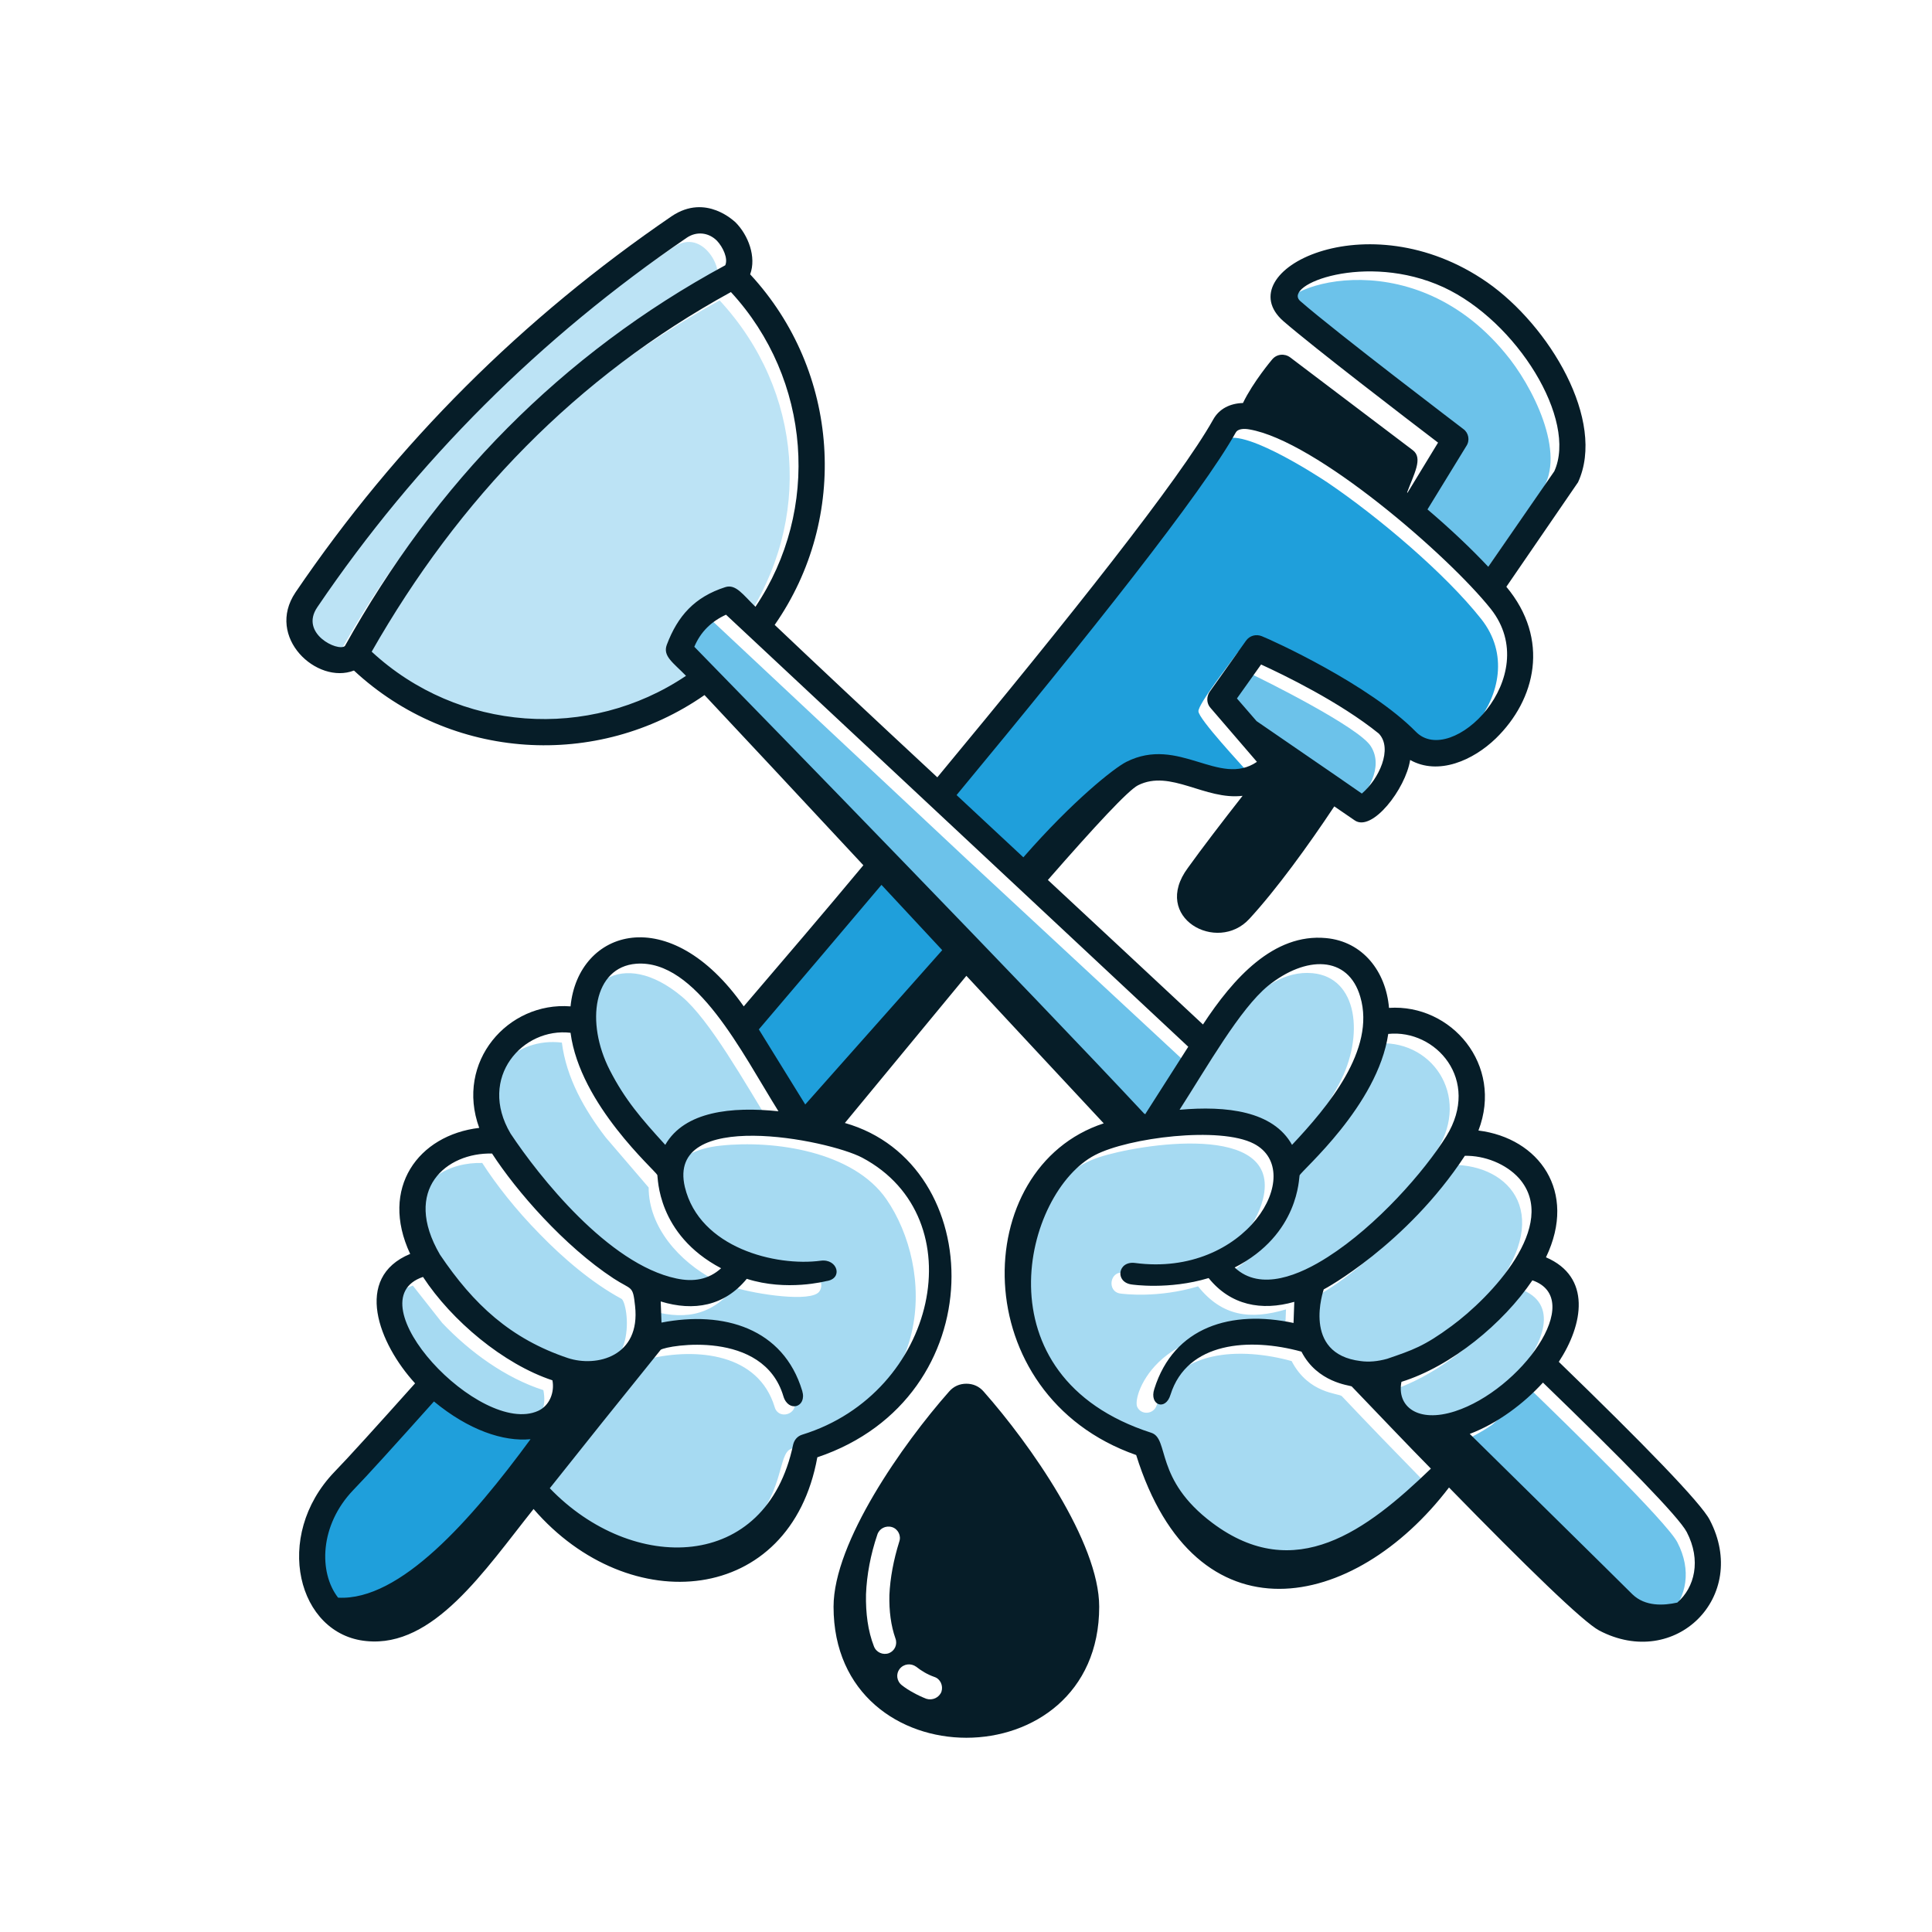
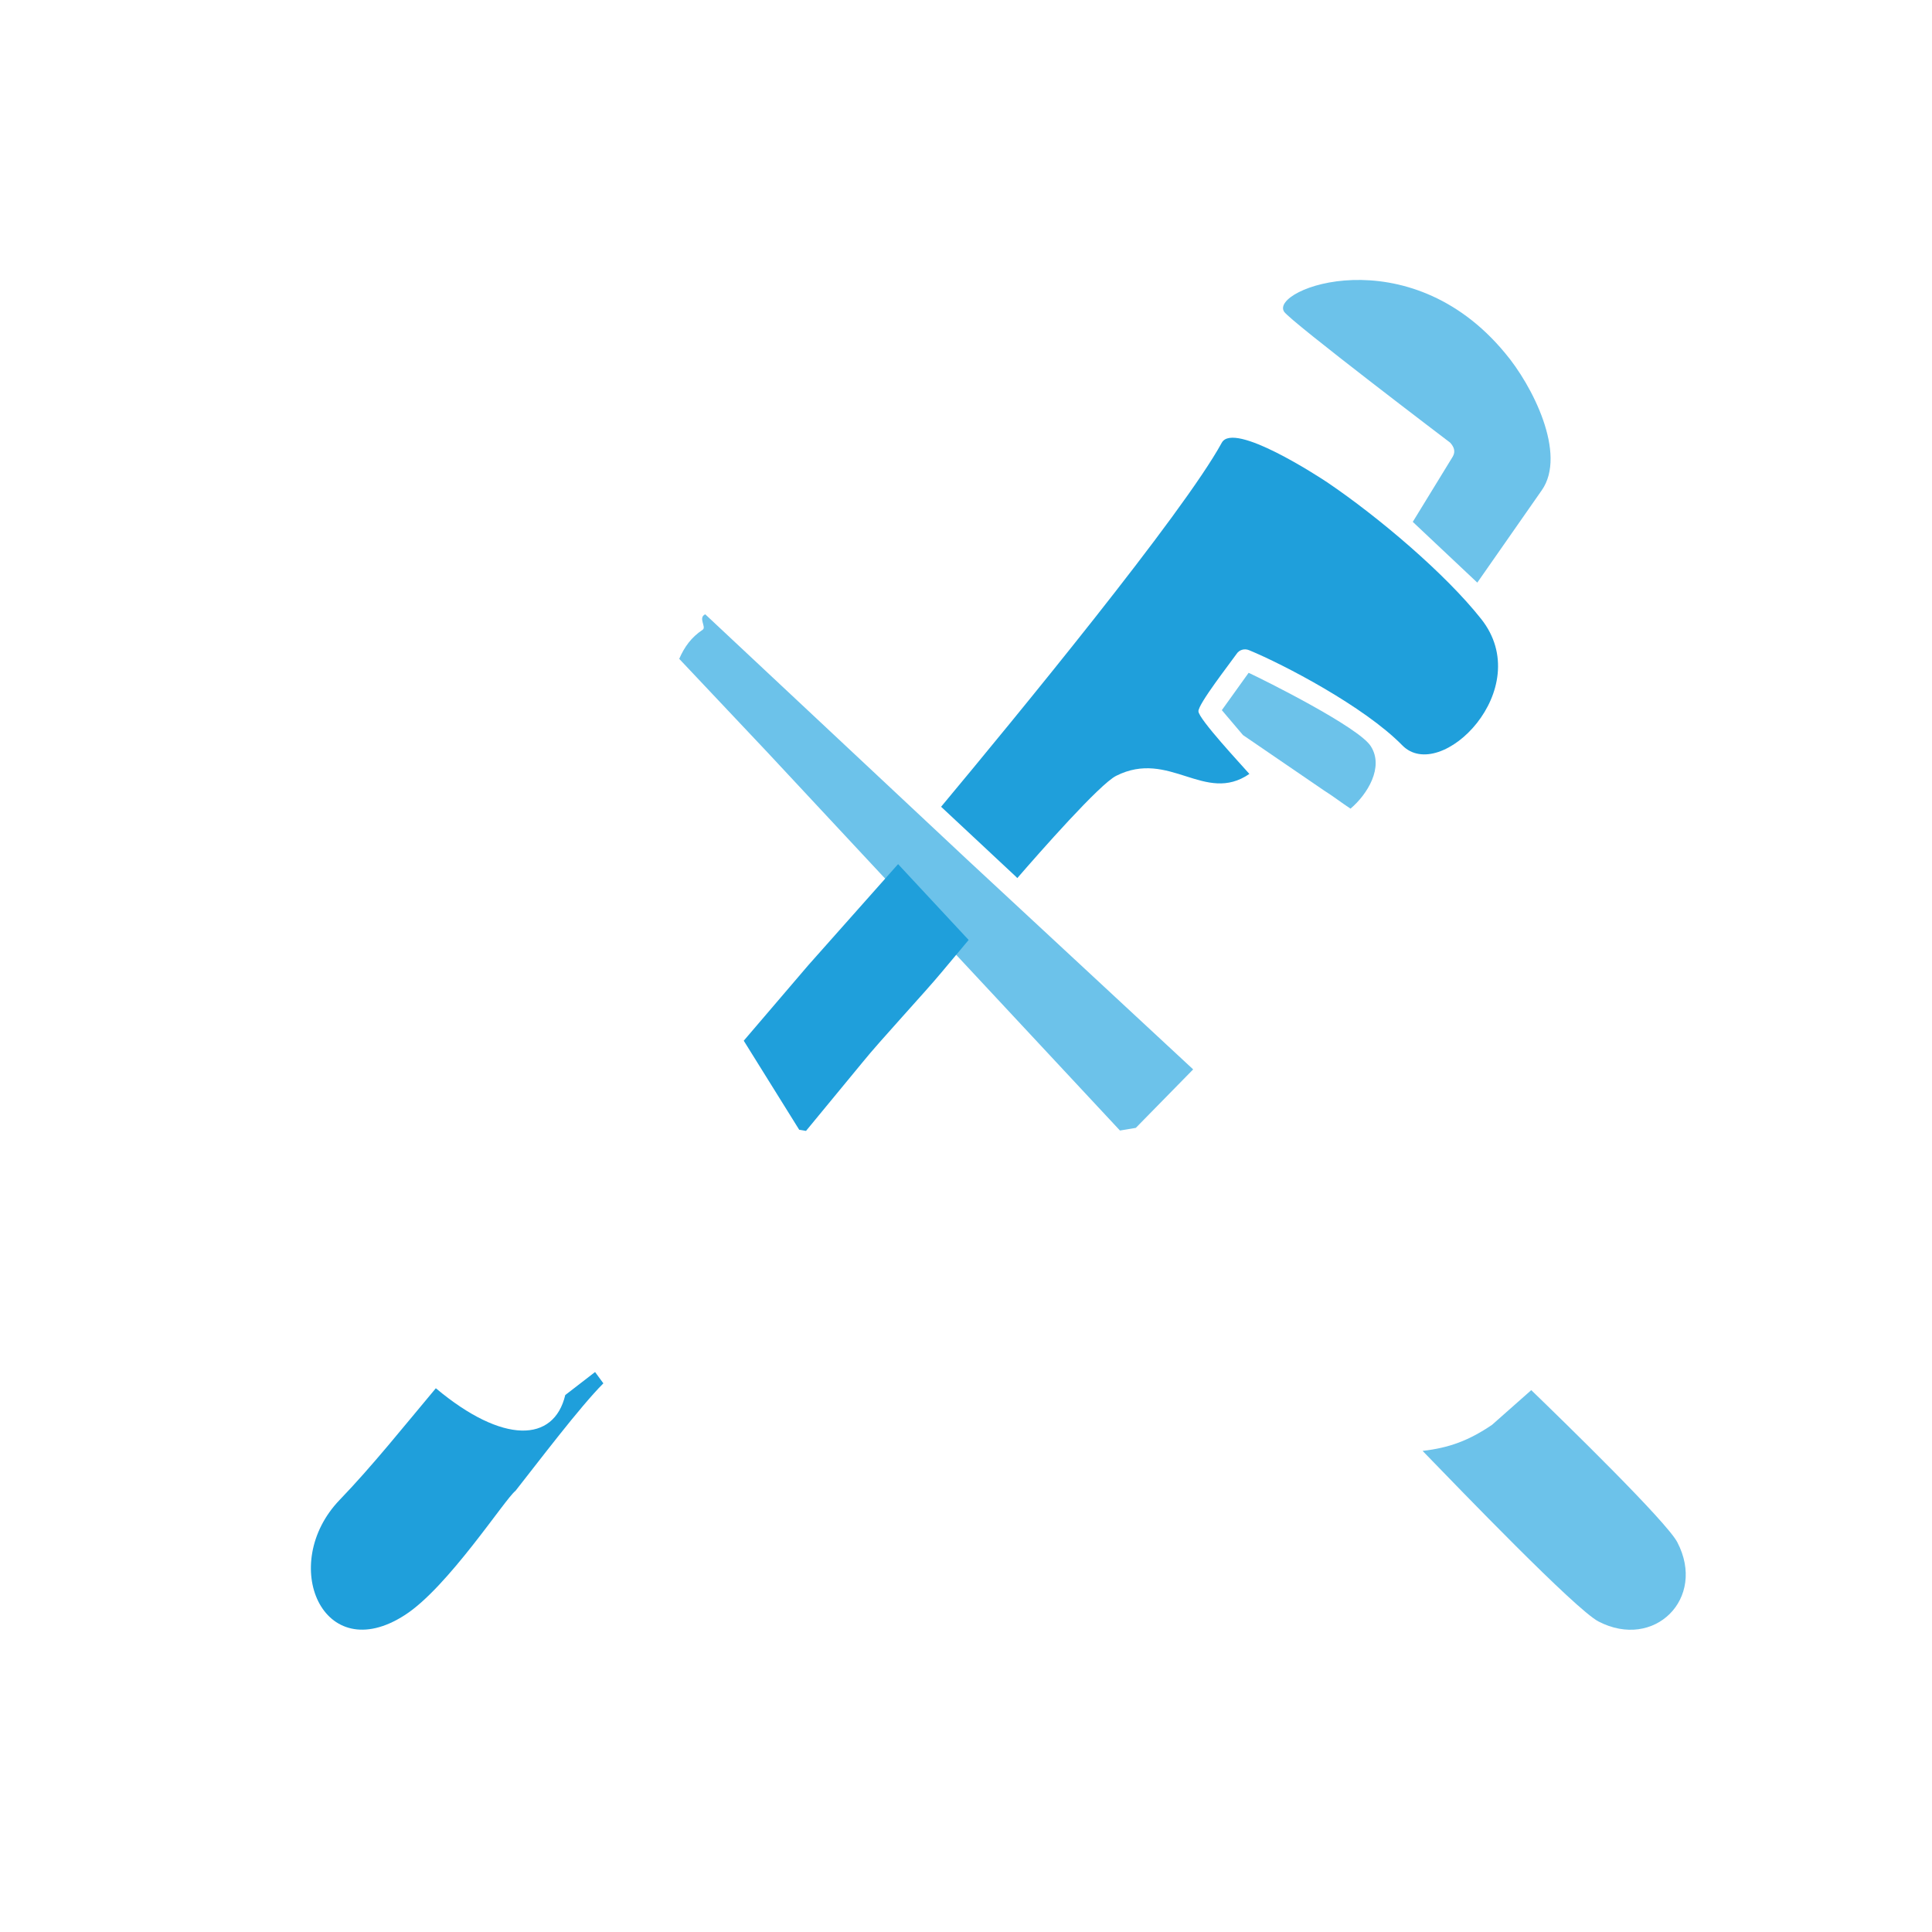
<svg xmlns="http://www.w3.org/2000/svg" version="1.2" viewBox="0 0 512 512" width="512" height="512">
  <title>Print-svg</title>
  <style>
		.s0 { fill: #bce3f5 } 
		.s1 { fill: #6cc2ea } 
		.s2 { fill: #1f9fdb } 
		.s3 { fill: #a6daf2 } 
		.s4 { fill: #061d28 } 
	</style>
  <g id="background-logo">
	</g>
  <g id="logo-logo">
    <g id="Layer">
      <g id="Layer">
-         <path id="Layer" fill-rule="evenodd" class="s0" d="m189.5 74c2.7-1.4-2.9-14-11-8.5-38.9 26.5-71.7 59.2-98.1 98.1-5.3 7.7 6 13.5 8.4 11.3 1.6-1.6 22.2-45.5 70-81.3q14.3-10.7 30.7-19.6zm-0.2 85.4c2.4-0.8 4.9 2.7 7.9 5.6 18.2-27 15.7-61.4-6.5-85.4-41.7 23-72.7 55.1-96.2 96.3 13 12 29.2 18.5 46.7 18.5 17.5 0 29.5-6.1 44.2-16l-4.9-5.1c-3-2.9 3.6-12.2 9.2-15.5 1.6-1-2.2 2.2-0.4 1.6z" />
-       </g>
+         </g>
      <g id="Layer">
        <path id="Layer" fill-rule="evenodd" class="s1" d="m377 384.5c9.9 10.2 40.5 42 46.6 45.2 14.8 7.7 28.7-6.1 20.9-21-2.9-5.5-29.6-31.5-38.7-40.3l-10.4 9.2c-6.2 4.2-11.4 6.1-18.4 6.9zm8-263.5l-10.6 17.3 17.1 16.1 17.1-24.5c6.7-9.6-2.5-27.8-9.8-36.4-25.6-30.9-62.4-16.9-58.5-10.9 1.7 2.6 44 34.7 44 34.7 1 1.1 1.5 2.3 0.7 3.7zm-27.1 93.3c4.5-3.8 8.9-11 5.4-16.5-3-5-28.5-17.7-32.4-19.5l-7.1 9.9q2.8 3.3 5.6 6.6l21.5 14.7c2.4 1.5 4.7 3.3 7 4.8zm-171-51.5c-2 0.9 0.4 3.4-0.7 4.1-3 2-4.8 4.5-6.2 7.7l23.4 24.8 93.4 100.2 4.2-0.7 15.2-15.5-60-55.7z" />
      </g>
      <g id="Layer">
        <path id="Layer" fill-rule="evenodd" class="s2" d="m136.6 395.1c-2.6 1.9-17.9 25.6-29.3 32.9-21.8 14.1-33.6-13.5-17.3-30.5 8.5-8.8 17.2-19.7 25.5-29.6 17.8 14.9 31.3 14.4 34.3 1.8l7.9-6.1 2.2 3c-6.2 6.2-17.3 20.9-23.3 28.5zm132.5-162.9l-19.7-18.4c19.5-23.4 64-77.5 74.4-96.5 3.2-5.7 25.8 9.1 27.9 10.5 13.6 9.2 31.3 24.2 40.8 36.2 14.8 18.6-10.8 43.9-20.9 33.5-10.1-10.3-31.6-21.5-40.6-25.2-1.2-0.5-2.6-0.1-3.3 1-1.6 2.3-10.2 13.3-10.1 15.2 0 2 11.5 14.3 13.5 16.6-11.8 8.1-21.2-6.6-35.3 0.5-4.4 2.2-20.3 20.3-26.2 27.1zm-40.5 49.3l-15 18.2-1.8-0.3-14.7-23.6 17.1-20 23.8-26.8q9.4 10.1 18.7 20.1l-7.2 8.6c-4.3 5.2-16.3 18.1-20.9 23.8z" />
      </g>
      <g id="Layer">
-         <path id="Layer" fill-rule="evenodd" class="s3" d="m180.4 324c-6.4-10.3-3-19 10.6-20.4 14.2-1.5 35.1 1.5 43.9 14.2 12.5 18.1 13.7 54.3-25.1 66.1-4 1.2-1.5 12.6-13.1 22.7-16.3 14.1-40.5 6-55-9.1l30.2-37.4c12.9-3 29.1-1.4 33.4 12.8 1 3.5 6.3 1.9 5.2-1.6-5.1-17.2-23.1-19.9-39.1-16.8l-0.1-7.5c9.4 2.9 16.9 2.1 23.3-5.8 5.9 1.8 20.3 4 22.5 1.1 1.4-1.9 0-4.8-2.6-4.4-11.2 1.4-26.8-2.2-34.1-13.9zm186 57.3l10.7 11c-8.4 8.2-22.9 20.8-34.7 22.1-17.7 1.9-35.4-11.5-38.7-28.8-0.7-3.8-7.5-2-18.9-10.8-25.3-19.6-16.6-60.5 6.4-68.1 10.2-3.4 48.7-9.8 43.5 11.1-4.1 15.9-23.6 21.3-37.1 19.5-3.5-0.5-4.3 5-0.7 5.5 0.8 0.1 9.9 1.3 20.6-1.9 6.4 8 13.9 8.9 23.3 6.1l-0.3 7.5c-32.5-6.8-40.7 15.3-39.1 18.4 1.1 2.2 4.3 1.9 5.1-0.4 4.7-15.1 22.4-15.5 35.8-11.8 4.5 8.7 12.5 8.5 13.3 9.3q5.4 5.7 10.8 11.3zm-52.1-93c8.2-13.2 19.2-31.7 33.5-30.4 12.1 1.1 13.8 16.7 7.1 29.3-4.4 8.4-9.1 13.5-15.7 20.5-6.1-10.8-19.2-10.7-31.1-9.7zm28.1 24.1c10.1-10.8 19.7-21.4 21.8-35.8 15-1.7 25.7 13.6 16.7 28.1-7.4 11.7-32.8 40.5-50.4 38.2-3.4-0.5-5.3-1.8-7.6-4 18.4-9.4 17.4-23.7 17.7-24.6 0.6-0.6 1.2-1.2 1.8-1.9zm27 14.9c6.5-6.5 11.7-13 15.4-18.6 15.5-0.1 27.6 13.5 9.6 35-7.8 9.3-27.4 25.4-41.3 19.9-10.4-4.2-6.8-18.8-5.6-19.3 7.8-4.1 15.5-10.6 21.9-17zm25.5 24l7.9-9.7c20.9 7.3-15.2 43.9-31 36.5-3.5-1.6-4.8-5.5-4-9.3 10-3.1 19.6-9.9 27.1-17.5zm-277.7-0.7c7.3 7.7 16.8 14.6 26.8 17.8 3.1 16-23.8 12.5-37.3-9.1-4.2-6.9-6.8-15.4 2.7-18.6zm43.3-49.2l11.4 13.3c0 10.5 8.1 19.6 17.4 24.5-8.1 7.5-18.1 3.1-26.3-2.4-11.1-7.2-31.9-27.9-34.1-40.1-2.2-11.7 7.6-21.9 20-20.4 1.2 9.4 6 17.8 11.6 25.1zm-17.5 25.6c6.2 6.4 13.9 13 21.7 17.2 1.8 1 5.1 22-13.7 20.3-20.3-1.9-57.3-38.4-35.3-52.9 3.6-2.5 7.8-3.5 12.1-3.4 3.6 5.6 8.8 12.3 15.2 18.8zm11.4-50.4c-2.4-16.1 10.5-25.7 26.3-12.5 7.4 6.2 16.8 23 23.9 34.5-11.8-1.2-25-1.5-31.2 9.3-7.9-8.7-17.2-19.3-19-31.3z" />
-       </g>
+         </g>
      <g id="Layer">
-         <path id="Layer" fill-rule="evenodd" class="s4" d="m93.8 177.7c-9.8 3.8-23.5-8.8-15.5-20.7 26.9-39.6 60.2-72.7 99.7-99.7 9.2-6.2 16.8 1.6 16.9 1.6 3.4 3.4 5.6 9.2 3.9 13.8 23.8 25.7 26.3 64.5 6.5 92.9 9.8 9.3 24.9 23.5 43.1 40.4 35-42.2 64.3-79.1 73.1-94.8 1.6-2.9 4.5-4.3 7.9-4.4 2.7-5.6 7.7-11.5 7.7-11.5 1.2-1.5 3.3-1.7 4.8-0.6l32.5 24.6c2.8 2.1 0.3 6.3-1.5 11.2l0.1 0.1 8.1-13.3c-8-6.1-32.8-25.1-41-32.2-14.9-13.1 22.2-32.4 54-10.3 16.5 11.5 31.6 36.7 24.1 53l-19 27.7c11.6 13.9 7.8 29.9-2.8 40.2-6 5.8-15.2 9.9-22.7 5.7-1.2 7.7-10.1 19.2-14.7 16l-5.4-3.7c-6.9 10.4-15.4 22.1-22.5 29.8-8.5 9.3-26.1-0.3-16.3-13.5 3.5-4.9 9.4-12.6 14.5-19.1-10 1.2-19.1-7.1-27.7-2.8-2.6 1.3-11.4 10.8-23.9 25.1 13.2 12.3 27.1 25.2 41.1 38.3 8-12.2 18.7-24.2 32.6-22.9 9.8 0.9 15.9 8.9 16.7 18.5 16.5-1.1 30.4 15.1 23.7 32.5 16 2 26.3 16.1 17.9 33.6 12.1 5.2 9.9 17.8 3.4 27.7 22.3 21.6 37.7 37.4 40 41.9 10.6 20.3-9.1 39.9-29.3 29.3-4.3-2.3-19.2-16.8-39.8-37.9-25.1 32.9-67.2 41.6-82.9-8.6-45.4-15.9-44.5-76.2-8.6-87.9-12.4-13.3-24.7-26.5-36.4-39.1l-32.2 39c38 10.8 39.7 72.8-7.3 88.6-7.1 39.2-49.8 43.1-75.2 13.7-13 16.3-26.5 36.8-44.3 35-18.2-1.7-24.9-27.7-8.5-44.8 3.7-3.8 11.2-12.1 21.4-23.5-9.6-10.5-16.5-28-1.3-34.3-8.2-17.5 2.2-31.5 18.3-33.4-6.4-17.5 7.6-33.5 24.2-32.2 2-20.4 26.2-28.1 45.9 0 10.6-12.4 21.3-24.9 31.7-37.4-17.7-19-32.5-34.9-42.1-45.1-28.4 19.8-67.2 17.4-92.9-6.5zm127.1 248.1c0-17.1 18.4-43.2 30.6-57 1.2-1.4 2.8-2.1 4.6-2.1 1.8 0 3.4 0.7 4.6 2.1 12.2 13.8 30.6 39.9 30.6 57 0 46.3-70.4 46.3-70.4 0zm8.6-3.3c-0.1 5 0.5 9.7 2.1 13.8 0.6 1.6 2.4 2.4 4 1.8 1.5-0.6 2.3-2.3 1.7-3.9-1.2-3.4-1.7-7.3-1.6-11.5 0.2-4.5 1.1-9.3 2.6-14.1 0.6-1.6-0.3-3.4-1.9-3.9-1.7-0.5-3.4 0.4-3.9 2-1.8 5.3-2.8 10.7-3 15.8zm12.6 26.1q1.6 0.9 3.4 1.6c1.6 0.5 3.4-0.3 4-1.9 0.5-1.6-0.3-3.4-1.9-3.9q-1.4-0.5-2.6-1.2-1.2-0.7-2.2-1.5c-1.4-1-3.3-0.8-4.4 0.6-1 1.3-0.8 3.2 0.6 4.3q1.4 1.1 3.1 2zm147.4-68.6c7.6 7.5 38.1 37.5 43.1 42.5 3.4 3.3 8.3 3 11.9 2.2 4.6-4 6.4-11.2 2.5-18.7-2.1-4-16.7-18.9-38.1-39.6-5 5.5-12 10.8-19.4 13.6zm-274.5-8.6c-10.2 11.4-17.7 19.7-21.4 23.5-8.9 9.3-9.2 21.8-4 28.5 16.4 0.9 35.3-20.6 51-42-7.2 0.7-16.4-2.4-25.6-10zm212.5-256.8c-9 16.1-38.7 53.5-74 96.1l17.7 16.5c13.1-15 24.1-23.7 27.3-25.3 13.9-7 24.6 6.8 34.6 0l-12.3-14.3c-1.1-1.2-1.1-3-0.2-4.3l9.6-13.5c1-1.4 2.7-1.8 4.2-1.2 2.8 1.1 28.5 12.8 40.8 25.3 9.4 9.7 34.1-14.5 19.9-32.5-11.3-14.2-46.4-44.6-64-47.6-1.6-0.3-3.1-0.1-3.6 0.8zm-135.3-44.3c0.8-1.8-0.6-4.8-2.2-6.5-2.3-2.3-5.5-2.5-8-0.8-38.8 26.5-71.6 59.1-97.9 97.9-4.8 7 5.5 11.9 7.3 10.3 12-21.5 26.3-40.9 43.1-57.8 16.7-16.8 35.9-31.3 57.7-43.1zm8 90.5c17.3-25.7 14.8-60.3-6.5-83.4-41 22.5-72.1 54.8-95.2 95.3 23 21.3 57.6 23.7 83.3 6.4-3.4-3.5-6.2-5.2-5.1-8.2 2.9-7.7 7.4-12.7 15.5-15.3 2.8-0.9 4.7 2 8 5.2zm179 228.4c-6.6-6.7-13.6-14.1-21-21.8-0.6-0.3-9.1-1-13.3-9.2-13.8-3.8-30.3-2.6-34.7 11.4-1.3 4.4-5.7 2.8-4.3-1.5 5.2-16.6 20.5-21 36.9-17.5l0.2-5.6c-8.7 2.5-16.9 0.9-22.7-6.3-10.6 3.2-20.4 1.7-20.4 1.7-4.5-0.6-3.7-6.3 0.9-5.7 29.4 3.9 45.7-24.2 31.5-31.6-9-4.7-33.3-1.6-42.1 3-18.8 9.7-31.4 58.7 14.9 73.6 4.9 1.6 0.7 12.3 16.2 23.9 21.9 16.4 40.9 2 57.9-14.4zm-64.3-111.8l-122.5-114.5c-3.9 1.8-6.7 4.5-8.4 8.5 21.1 21.6 88.3 90.6 119.3 123.8q0 0 0 0c-0.1 0-0.1 0 0 0q0 0 0 0 0.1 0 0.1 0 0.1 0 0.2 0 0.1-0.1 0-0.1zm-11.2 17.8q-0.1 0-0.3 0 0 0 0 0 0 0-0.1 0c0.1 0 0.3 0 0.4 0zm-54-43.4l-16.1-17.3c-10.7 12.7-21.7 25.6-32.5 38.3l12.3 19.9zm117.9 108.3c6.7-2.3 9.8-3.3 17.1-8.7 10.2-7.5 28.7-26.7 17.9-39.1-3.5-3.9-9.2-6.1-14.4-6-15.5 23.6-37.3 35.4-37.4 35.4 0 0.1-6 17.1 9.8 19 2.1 0.3 4.5 0.1 7-0.6zm3.8 6.1c-1.3 6.5 4.3 11 14.2 7.8 17.3-5.6 34.9-29.7 20.5-34.7-7.7 11.4-21.5 22.8-34.7 26.9zm11.9-65.1c9.2-14.9-2.8-28.4-15.4-27.1-2.8 19-23 36.2-23.5 37.5-0.2 0.4 0 15.6-17.2 24.4 6.9 6.5 17.4 1.9 24.7-2.8 13-8.3 25.6-22.7 31.4-32zm-40.9 2.3c9.5-10.1 22.2-25.2 18.1-39.2-3.2-11.1-14.5-11-24.5-2.9-7.4 6.1-15.9 21.1-23.4 32.8 12.4-1.1 24.8 0.3 29.8 9.3zm12-97.6l6.5 4.5c4.5-3.8 8.3-11.9 4.5-15.9-10.4-8.4-25.3-15.6-31.2-18.3l-6.4 9 5.2 6zm23.9-70.8c6 5.1 11.6 10.4 16.1 15.2l17.5-25.3c6.2-13.6-9.9-39.8-29.4-48.8-20.5-9.4-42.8-0.6-37.9 3.7 9.5 8.3 43.1 33.8 43.2 33.9 1.4 1 1.8 3 0.8 4.5zm-160.8 199.1c4.5-0.6 6 4.8 1.5 5.4-0.1 0-10.5 2.8-21.1-0.6-5.9 7.2-14 8.7-22.8 6l0.2 5.6c16.5-3.2 32.3 1.5 37.3 18.1 1.3 4.4-3.7 5.8-5 1.4-5.3-17.8-30.7-13.5-32.5-12.3-10.9 13.5-21 26.1-29.4 36.7 21.8 22.7 57.4 22.4 64.5-11.6 0.3-1.2 1.1-2.2 2.4-2.6 35.7-11 46-57.4 15.9-73.4-9.1-4.8-52-13.3-47 7.8 3.9 16.1 24.1 21.1 36 19.5zm-71.1 31.7c-13-4.3-26.7-15.8-34.3-27.4-18.7 6.3 15.2 42.4 30.5 35.5 3.1-1.4 4.4-5 3.8-8.1zm-29.8-33.3c8.9 13.2 18.7 22.3 33.9 27.4 7.6 2.5 19.3-0.4 17.8-13.8-0.6-5.6-0.8-4.1-5.7-7.3-13.1-8.6-25.8-23.2-32.2-33.1-12.1-0.3-23.9 9.5-13.8 26.8zm18.7-32.1c7.5 11.3 25.9 34.6 43.9 38.4 4.6 1 8.6 0.3 11.9-2.7-17.1-9-16.7-24.2-16.9-24.7-0.5-1.2-20.5-18.6-23-37.7-12.6-1.5-24.7 11.8-15.9 26.7zm41 3c5.1-8.9 17.6-10.2 30-8.9-9.7-15.5-21.8-40.3-37.7-39.1-11.3 0.9-13.5 15.5-7 28.2 4 7.8 8.3 12.8 14.7 19.8z" />
-       </g>
+         </g>
    </g>
  </g>
  <g id="text-logo">
    <g id="Layer">
      <g id="text-logo-path-0">
        <path id="Layer" fill-rule="evenodd" class="s4" d="m569.5 251c-1.5 0-3.2-1.4-3.5-3l-3.6-23.8v23c0 2.1-1.8 3.8-3.9 3.8h-2.9c-2.1 0-3.8-1.7-3.8-3.8v-63.6c0-2.2 1.7-3.8 3.8-3.8h3.2c1.5 0 3.2 1.3 3.6 2.9l8.3 42.6 8.2-42.6c0.3-1.6 2.2-2.9 3.7-2.9h3.2c2.1 0 3.8 1.6 3.8 3.8v63.6c0 2.1-1.7 3.8-3.8 3.8h-3c-2.1 0-3.8-1.7-3.8-3.8v-22.7l-3.4 23.4c-0.5 1.7-2.2 3.1-3.7 3.1zm53.2-50.6c0-13.3 5.8-20.6 17.3-20.6 11.6 0 17.3 7.1 17.3 20.6v29.9c0 8.3-2.2 13.2-5.4 16.4-3.5 3.4-8 4.3-11.9 4.3-3.8 0-8.2-0.9-11.7-4.3-3.3-3.2-5.6-8.1-5.6-16.4zm10.6 29.9c0 6.9 2.2 10.2 6.7 10.2 4.5 0 6.8-3.1 6.8-10.2v-29.9c0-7.1-2.2-10.2-6.8-10.2-4.6 0-6.7 3.3-6.7 10.2zm56.3-29.9c0-13.3 5.8-20.6 17.3-20.6 11.6 0 17.3 7.1 17.3 20.6v29.9c0 8.3-2.2 13.2-5.5 16.4-3.5 3.4-7.9 4.3-11.8 4.3-3.8 0-8.2-0.9-11.7-4.3-3.3-3.2-5.6-8.1-5.6-16.4zm10.5 29.9c0 6.9 2.3 10.2 6.8 10.2 4.4 0 6.8-3.1 6.8-10.2v-29.9c0-7.1-2.3-10.2-6.8-10.2-4.6 0-6.8 3.3-6.8 10.2zm90.4 16.7c0 2.2-1.7 3.9-3.8 3.9h-3c-2.1 0-3.8-1.7-3.8-3.9v-17.6c0-5.3-2.9-8.2-8.1-8.2h-4.8v25.8c0 2.2-1.7 3.9-3.7 3.9h-2.9c-2.1 0-3.8-1.7-3.8-3.9v-63.6c0-2.1 1.7-3.8 3.8-3.8h13.3c13 0 17.5 6.6 17.5 20.8 0 6.5-1.1 11.8-4.4 15.1l-0.9 0.8c3.1 3.3 4.6 7.6 4.6 13.1zm-23.5-36.5h4.8c5.9 0 9-3 9-10.2 0-7.2-1.6-10.1-7.1-10.1h-6.7zm55.5 18.4c0-2.2 1.7-3.8 3.8-3.8h3c2 0 3.8 1.6 3.8 3.8v1.3c0 5.1 0.9 7.5 2.4 8.8 1.2 1.2 3 1.4 4.5 1.4 4.4 0 6.8-1.9 6.8-7.5 0-5-4.9-8.9-10-12.9v0.1c-7-5.5-14.3-11.2-14.3-21.7 0-11.9 6.3-18.8 17.5-18.8 11.4 0 17.4 7.3 17.4 20.7v1.5c0 2.1-1.7 3.8-3.8 3.8h-3c-2.1 0-3.8-1.7-3.8-3.8v-1.5c0-7-2.2-10.1-6.8-10.1-4.5 0-6.9 2.4-6.9 7.9 0 5.4 5.2 9.5 10.3 13.5h-0.1c7 5.4 14.1 10.8 14.1 21.1 0 11.8-6.2 18.1-17.4 18.1-11.7 0-17.5-6.7-17.5-20.6zm112.2-28.5c0-13.3 5.8-20.6 17.4-20.6 11.6 0 17.3 7.2 17.3 20.6v29.9c0 8.4-2.2 13.2-5.5 16.5-3.5 3.4-7.9 4.2-11.8 4.2-3.9 0-8.3-0.8-11.8-4.2-3.3-3.3-5.6-8.1-5.6-16.5zm10.6 29.9c0 7 2.2 10.2 6.8 10.2 4.4 0 6.7-3 6.7-10.2v-29.9c0-7.1-2.2-10.2-6.7-10.2-4.7 0-6.8 3.3-6.8 10.2zm85.1 20.7c-1.3 0-3.1-1.1-3.5-2.3l-14.7-36.4v34.9c0 2.1-1.8 3.8-3.8 3.8h-3.1c-2 0-3.8-1.7-3.8-3.8v-63.6c0-2.1 1.8-3.8 3.8-3.8h2.5c1.4 0 3.1 1.1 3.5 2.3l14.7 36.4v-34.9c0-2.1 1.7-3.8 3.8-3.8h3c2.1 0 3.8 1.7 3.8 3.8v63.6c0 2.1-1.7 3.8-3.8 3.8zm38.1-67.5c0-2.1 1.7-3.8 3.8-3.8h27.7c2.1 0 3.8 1.7 3.8 3.8v3c0 2.1-1.7 3.7-3.8 3.7h-8.7v56.9c0 2.1-1.7 3.8-3.8 3.8h-2.8c-2.1 0-3.8-1.7-3.8-3.8v-56.9h-8.6c-2.1 0-3.8-1.6-3.8-3.7zm60.1 45.4c0-2.1 1.7-3.8 3.8-3.8h3c2 0 3.8 1.7 3.8 3.8v1.4c0 5 1 7.5 2.4 8.8 1.2 1.1 3 1.3 4.5 1.3 4.4 0 6.8-1.9 6.8-7.5 0-4.9-4.8-8.9-10-12.9v0.1c-7-5.5-14.3-11.2-14.3-21.6 0-12 6.3-18.8 17.5-18.8 11.4 0 17.4 7.3 17.4 20.7v1.5c0 2.1-1.7 3.8-3.8 3.8h-2.9c-2.2 0-3.9-1.7-3.9-3.8v-1.5c0-7-2.2-10.2-6.8-10.2-4.5 0-6.9 2.5-6.9 8 0 5.3 5.2 9.5 10.4 13.5h-0.1c6.9 5.4 14 10.8 14 21 0 11.9-6.2 18.2-17.4 18.2-11.7 0-17.5-6.8-17.5-20.6zm62.5-45.5c0-2.1 1.7-3.8 3.8-3.8h27.7c2.1 0 3.8 1.7 3.8 3.8v3c0 2.1-1.7 3.8-3.8 3.8h-8.7v56.8c0 2.1-1.7 3.8-3.8 3.8h-2.8c-2.2 0-3.8-1.7-3.8-3.8v-56.8h-8.6c-2.1 0-3.8-1.7-3.8-3.8zm66.8 16.9c0-13.3 5.8-20.6 17.3-20.6 11.6 0 17.3 7.2 17.3 20.6v29.9c0 8.4-2.2 13.2-5.5 16.5-3.5 3.4-7.9 4.2-11.8 4.2-3.8 0-8.3-0.8-11.7-4.2-3.3-3.3-5.6-8.1-5.6-16.5zm10.5 29.9c0 7 2.3 10.3 6.8 10.3 4.4 0 6.8-3.1 6.8-10.3v-29.9c0-7.1-2.3-10.1-6.8-10.1-4.7 0-6.8 3.2-6.8 10.1zm66.9-9.7v26.6c0 2.1-1.7 3.8-3.7 3.8h-2.9c-2.2 0-3.8-1.7-3.8-3.8v-63.6c0-2.1 1.6-3.8 3.8-3.8h11.4c12.9 0 18.6 6.8 18.6 20.4 0 13.6-5.7 20.4-18.6 20.4zm0-30.3v19.8h4.7c5.7 0 8-3 8-9.9 0-7.1-2.3-9.9-8-9.9zm65.2 30.3v26.6c0 2.1-1.7 3.8-3.7 3.8h-2.9c-2.2 0-3.9-1.7-3.9-3.8v-63.6c0-2.1 1.7-3.8 3.9-3.8h11.4c12.9 0 18.6 6.8 18.6 20.4 0 13.6-5.7 20.4-18.6 20.4zm0-30.3v19.8h4.7c5.7 0 8.1-3 8.1-9.9 0-7.1-2.4-9.9-8.1-9.9zm64.8 56.9c0 2.1-1.8 3.8-3.8 3.8h-3c-2.1 0-3.8-1.7-3.8-3.8v-63.6c0-2.1 1.7-3.8 3.8-3.8h3c2 0 3.8 1.7 3.8 3.8zm59.9 3.8c-1.3 0-3-1.1-3.5-2.3l-14.7-36.4v34.9c0 2.1-1.8 3.8-3.8 3.8h-3c-2 0-3.8-1.7-3.8-3.8v-63.6c0-2.1 1.8-3.8 3.8-3.8h2.5c1.4 0 3.1 1.2 3.5 2.3l14.7 36.4v-34.9c0-2.1 1.7-3.8 3.8-3.8h2.9c2.2 0 3.9 1.7 3.9 3.8v63.6c0 2.1-1.7 3.8-3.9 3.8zm69.7-35.7c2 0 3.7 1.7 3.7 3.8v11.3c0 13.4-5.7 20.6-17.3 20.6-11.7 0-17.5-7.3-17.5-20.6v-30.1c0-13.4 5.8-20.5 17.5-20.5 11.6 0 17.3 7.1 17.3 20.5v1.5c0 2.1-1.7 3.8-3.7 3.8h-3.1c-2.1 0-3.8-1.7-3.8-3.8v-1.5c0-5-1-7.5-2.3-8.7-1.3-1.1-3-1.3-4.4-1.3-1.5 0-3.3 0.2-4.5 1.3-1.5 1.3-2.4 3.8-2.4 8.7v30.1c0 6.9 2.2 10.1 6.9 10.1 4.5 0 6.7-3.2 6.7-10.1v-4.5h-3.7c-5.9 0-6.2-10.6 0-10.6zm61.9-35.5c2.2 0 3.8 1.7 3.8 3.8v2.9c0 2.1-1.6 3.8-3.8 3.8h-16.1v19.8h13.3c2.1 0 3.8 1.7 3.8 3.8v2.9c0 2.1-1.7 3.8-3.8 3.8h-13.3v19.9h16.1c2.2 0 3.8 1.7 3.8 3.9v2.8c0 2.1-1.6 3.8-3.8 3.8h-22.8c-2.1 0-3.8-1.7-3.8-3.8v-63.6c0-2.1 1.7-3.8 3.8-3.8zm63.5 71.2c-1.3 0-3-1.1-3.5-2.3l-14.7-36.4v34.9c0 2.1-1.7 3.8-3.8 3.8h-3c-2 0-3.8-1.7-3.8-3.8v-63.6c0-2.1 1.8-3.8 3.8-3.8h2.5c1.4 0 3.1 1.2 3.5 2.3l14.7 36.4v-34.9c0-2.1 1.7-3.8 3.8-3.8h3c2.1 0 3.8 1.7 3.8 3.8v63.6c0 2.1-1.7 3.8-3.8 3.8z" />
      </g>
    </g>
  </g>
  <g id="tagline-cf6ae3c1-84b8-4745-9b61-55ced27b2e62-logo">
    <g id="Layer">
      <g id="tagline-cf6ae3c1-84b8-4745-9b61-55ced27b2e62-logo-path-0">
-         <path id="Layer" fill-rule="evenodd" class="s4" d="m552.2 345.5v-21.7q0.2-1.3 1.2-1.3h0.3 3.9 0.3q2.9 0 4.9 2.7 1.1 1.5 1.1 3.3v0.2q0 2.2-1.8 4.2 4.2 2.2 4.2 6.6 0 4.3-4.6 6.7-1.4 0.5-2.6 0.5h-5.7q-1.2-0.2-1.2-1.2zm2.5-10.9v9.6h3.3q3.6 0 4.9-2.1 0.8-1.2 0.8-2.6v-0.1q0-3.5-3.7-4.6l-1.8-0.2zm0-9.6v7.2h2.3q3.1 0 4-2.3 0.3-0.6 0.3-1.2v-0.2q0-2.5-2.9-3.4l-1.3-0.1zm26.5 20.5v-21.9q0.2-1.2 1.2-1.2v-0.1l0.3 0.1h12.6l0.2-0.1q1.1 0 1.3 1.4-0.2 1.2-1.4 1.2h-11.7v8.6h7.6 1q0.8 0 1.1 1.2 0 0.9-1 1.3h-1.3-7.4v8.2h12q0.9 0 1.1 1.3-0.3 1.2-1.2 1.2h-13.2q-1.2-0.2-1.2-1.2zm30-21.9q0.3-1.2 1.1-1.2h15.8q1.1 0.2 1.1 1.2v0.2q0 1-1.4 1.1h-6.4v20.6q0 1-1.2 1.2-1 0-1.2-1.3v-20.5h-6.5q-1.3-0.2-1.3-1.3zm32.8 21.8v-21.5q0.1-1.5 1-1.5h5.4q3.4 0 5.5 3.6 0.7 1.4 0.7 2.9v0.3q0 3.3-3.2 5.4l-0.7 0.4q5.8 10 5.8 10.2v0.3q0 1-1.2 1.2-1 0-2-2.2l-5.2-9h-3.6v10q0 1-1.2 1.2h-0.1q-1 0-1.2-1.3zm2.5-20.5v8.2h3.6q3 0 4-3.3v-0.5-0.5q0-2.4-2.7-3.7-0.7-0.2-2.3-0.2zm25.9 9.6q0-5.8 5.1-9.8 3.3-2.3 7-2.3 6.1 0 10.3 5.7 1.8 3.2 1.8 6.5 0 6.1-5.5 10.1-3.1 2-6.5 2h-0.2q-6.3 0-10.2-5.8-1.8-3-1.8-6.4zm2.5 0.2q0 4.6 4.1 7.8 2.5 1.7 5.4 1.7h0.3q4.5 0 7.7-4 1.7-2.6 1.7-5.7 0-5.2-4.7-8.2-2.4-1.4-4.9-1.4-4.8 0-7.9 4.2-1.7 2.5-1.7 5.6zm36.5 2.9v-13.7q0.1-1.4 1-1.4h0.3q1.1 0.2 1.1 1v13.6q0 4.4 2.5 5.9 1.6 1.2 3.5 1.2 3.8 0 5.7-3.8 0.4-1.2 0.4-2.5v-14.2q0.2-1.2 1.1-1.2h0.2q1.1 0.2 1.1 1.1v14.9q0 3.8-3.6 6.6-2.3 1.6-4.7 1.6h-0.4q-4 0-6.9-3.9-1.3-2.1-1.3-5.2zm31.7-14q0.2-1.2 1-1.2h0.3q1.1 0 1.4 1.9l4.7 16.5h0.2q4.9-17.4 5.2-17.9 0.4-0.5 0.9-0.5h0.2q1.1 0 1.5 2.3 0.4 1.3 4.6 16.2h0.1l5.2-17.9q0.5-0.6 0.9-0.6h0.2q1.2 0.3 1.2 1v0.4l-6.5 22.4q-0.5 0.5-1 0.5h-0.1q-1.2 0-1.5-2.4-4.2-14.1-4.7-16.2l-5.2 18q-0.5 0.6-1 0.6h-0.3q-1 0-1.4-2.5-5.5-18.6-5.9-20.6zm42.2 21.9v-21.7q0.2-1.3 1.2-1.3h0.4 3.8 0.3q2.9 0 5 2.7 1 1.5 1 3.3v0.2q0 2.2-1.7 4.2 4.1 2.2 4.1 6.6 0 4.3-4.5 6.7-1.5 0.5-2.6 0.5h-5.8q-1.2-0.2-1.2-1.2zm2.5-10.9v9.6h3.3q3.7 0 4.9-2.1 0.8-1.2 0.8-2.6v-0.1q0-3.5-3.7-4.6l-1.8-0.2zm0-9.6v7.2h2.4q3.1 0 4-2.3 0.2-0.6 0.2-1.2v-0.2q0-2.5-2.8-3.4l-1.4-0.1zm25.5 20.5v-0.1l2.1-5.8q5.7-14.8 6.2-16.4 0.6-0.6 1.1-0.6 1.1 0 1.7 2.3 7.7 20 7.7 20.4v0.2q0 1-1.2 1.2h-0.1q-1.1 0-1.5-2.2l-2.9-7.4h-7.4l-3.5 9.2q-0.5 0.4-0.9 0.4h-0.1q-1.2-0.2-1.2-1.2zm9.4-18.1l-2.7 7.2h5.4v-0.1l-2.7-7.1zm23.5 18v-21.5q0.1-1.5 1.1-1.5h5.3q3.4 0 5.5 3.6 0.7 1.4 0.7 2.9v0.3q0 3.3-3.2 5.4l-0.7 0.4q5.8 10 5.8 10.2v0.3q0 1-1.2 1.2-1 0-1.9-2.2l-5.3-9h-3.6v10q0 1-1.3 1.2-1 0-1.2-1.3zm2.5-20.5v8.2h3.6q3 0 4-3.3v-0.5-0.5q0-2.4-2.6-3.7-0.8-0.2-2.4-0.2zm26.3 20.6v-21.9q0.2-1.2 1.2-1.2v-0.1l0.3 0.1h12.6l0.3-0.1q1.1 0 1.2 1.4-0.2 1.2-1.4 1.2h-11.7v8.6h7.7 0.9q0.9 0 1.2 1.2 0 0.9-1.1 1.3h-1.3-7.4v8.2h12.1q0.9 0 1 1.3-0.3 1.2-1.1 1.2h-13.3q-1.2-0.2-1.2-1.2zm50.6-11q0-5.8 5.1-9.8 3.3-2.3 7.1-2.3 6.1 0 10.2 5.7 1.9 3.2 1.9 6.5 0 6.1-5.5 10.1-3.1 2-6.5 2h-0.3q-6.2 0-10.2-5.8-1.8-3-1.8-6.4zm2.5 0.2q0 4.6 4.1 7.8 2.6 1.7 5.4 1.7h0.3q4.6 0 7.7-4 1.8-2.6 1.8-5.7 0-5.2-4.8-8.2-2.4-1.4-4.8-1.4-4.8 0-7.9 4.2-1.8 2.5-1.8 5.6zm36.6 10.7v-21.6q0.2-1.4 1.1-1.4h5.8q3.4 0 5.9 3.5 0.8 1.8 0.8 3.3v0.4q0 3.2-2.8 5.5-2 1.4-3.9 1.4h-4.4v9q0 1-1.2 1.2h-0.1q-0.9 0-1.2-1.3zm2.5-20.5v9.1h4q3.2 0 4.4-3.1 0.2-0.6 0.2-1.5 0-2.8-2.8-4.2-0.7-0.3-1.7-0.3zm25.8 20.5v-21.5q0.1-1.4 1.1-1.4h0.2q1.2 0.2 1.2 1v20.7h10.4q1 0 1.2 1.3-0.3 1.2-1.2 1.2h-11.7q-1 0-1.2-1.3zm25.9-10.9q0-5.8 5.1-9.8 3.3-2.3 7-2.3 6.1 0 10.3 5.7 1.8 3.2 1.8 6.5 0 6.1-5.5 10.1-3.1 2-6.5 2h-0.2q-6.3 0-10.2-5.8-1.8-3-1.8-6.4zm2.5 0.2q0 4.6 4 7.8 2.6 1.7 5.5 1.7h0.3q4.5 0 7.6-4 1.8-2.6 1.8-5.7 0-5.2-4.8-8.2-2.3-1.4-4.8-1.4-4.8 0-7.9 4.2-1.7 2.5-1.7 5.6zm36.5 8.8l-0.2-0.5q0.3-1.2 1.3-1.2 0.6 0 1.7 1.3 1.6 1.1 2.9 1.1h0.6q2.5 0 4.1-2.9 0.3-0.9 0.3-1.4v-0.6q0-2.6-2.9-4.2l-3.3-0.9q-3.7-2.1-3.7-5.5v-0.5q0-3.4 3.6-5.3 1.4-0.5 2.5-0.5 3.2 0 5.3 2.9v0.2 0.4q0 0.8-1.2 1-0.5 0-1.7-1.3-1.2-0.8-2.2-0.8h-0.3q-2.2 0-3.3 2.3-0.2 0.6-0.2 1.1v0.5q0 2.5 2.9 3.6 2.1 0 4.6 2 2.4 2.4 2.4 5.3 0 3.5-3 5.8-1.9 1.3-4.2 1.3-3.6 0-6-3.2zm27.6 0l-0.1-0.5q0.2-1.2 1.2-1.2 0.7 0 1.7 1.3 1.6 1.1 2.9 1.1h0.6q2.6 0 4.2-2.9 0.2-0.9 0.2-1.4v-0.6q0-2.6-2.9-4.2l-3.3-0.9q-3.7-2.1-3.7-5.5v-0.5q0-3.4 3.7-5.3 1.3-0.5 2.5-0.5 3.1 0 5.2 2.9l0.1 0.2v0.4q0 0.8-1.3 1-0.5 0-1.7-1.3-1.1-0.8-2.1-0.8h-0.4q-2.2 0-3.2 2.3-0.3 0.6-0.3 1.1v0.5q0 2.5 3 3.6 2.1 0 4.6 2 2.3 2.4 2.3 5.3 0 3.5-3 5.8-1.9 1.3-4.1 1.3-3.7 0-6.1-3.2zm28 2v-0.1q0.2-1.2 1-1.2h0.4v-19.4h-0.2q-1.1 0-1.2-1.4 0-0.8 1.2-1.2l0.3 0.1h2.4l0.2-0.1q1.3 0.3 1.3 1.3-0.2 1.3-1.2 1.3h-0.3v19.4h0.4q0.9 0 1.1 1.2v0.1q-0.2 1.2-1.2 1.2h-3q-1.2-0.2-1.2-1.2zm20.7-0.2v-21.4q0.1-1.4 1.1-1.4h0.2q0.8 0 1.4 1.3 1 1 13.9 17.7 0.1 0 0.1 0.2l0.1 0.1v-18.1q0.2-1.2 1.2-1.2h0.2q0.9 0 1.1 1.2v21.7q0 1.1-1.3 1.3-0.7 0-2.2-2.3l-13.3-16.9v18q0 0.9-1.3 1.1-1 0-1.2-1.3zm34.4-10.8q0-6 5.4-10 3.3-2.1 6.4-2.1 3.9 0 7 2.2 0.3 0.4 0.3 0.8v0.1q0 1-1.3 1.2-0.2 0-2.5-1.1-1.5-0.6-2.8-0.6h-1.1q-3.5 0-6.8 3.5-2.1 2.9-2.1 5.9v0.3q0 4.9 4.6 8.1 2.4 1.3 4.8 1.3h0.3q2.3 0 4.7-1.3v-5.8h-4.6q-1.2-0.2-1.2-1.2 0.2-1.3 1.2-1.3h5.9q0.9 0 1.2 1.3v7q0 1.6-0.8 2-3.3 1.9-6.3 1.9h-0.4q-6 0-10-5.6-1.9-3.1-1.9-6.6zm34.1 11v-21.9q0.2-1.2 1.2-1.2v-0.1l0.4 0.1h12.5l0.3-0.1q1.1 0 1.2 1.4-0.2 1.2-1.3 1.2h-11.8v8.6h7.7 0.9q0.9 0 1.2 1.2 0 0.9-1.1 1.3h-1.3-7.4v8.2h12.1q0.9 0 1 1.3-0.3 1.2-1.1 1.2h-13.3q-1.2-0.2-1.2-1.2zm30.1-0.2v-21.4q0.1-1.4 1.1-1.4h0.2q0.8 0 1.4 1.3 0.9 1 13.9 17.7 0.1 0 0.1 0.2v0.1h0.1v-18.1q0.2-1.2 1.2-1.2h0.1q1 0 1.2 1.2v21.7q0 1.1-1.3 1.3-0.8 0-2.3-2.3l-13.2-16.9v18q0 0.9-1.3 1.1-1 0-1.2-1.3zm35.4-1.1v-0.1q0-1.3 1.8-2.1 0.3-0.1 0.7-0.1h0.3q2.3 0.5 2.3 2.3l0.1 0.1h-0.1v0.1l0.1 0.9v0.3q0 3.1-3.1 4.7-0.6 0.4-1 0.4-0.7 0-0.9-1 0-0.8 1.5-1.1 0.6-0.4 1.4-1.4l0.2-0.7-0.8 0.1q-2.5-0.4-2.5-2.4zm41 1.2v-21.5q0.2-1.4 1.1-1.4h0.2q1.2 0.2 1.2 1v10.1h12v-9.9q0.2-1.2 1.1-1.2h0.2q1.2 0.2 1.2 1.1v22q0 0.8-1.2 1.1h-0.1q-1.2-0.2-1.2-1.2v-9.5h-12v9.5q0 1-1.2 1.2h-0.1q-1 0-1.2-1.3zm32.3 0.1v-21.9q0.2-1.2 1.2-1.2v-0.1l0.3 0.1h12.6l0.3-0.1q1.1 0 1.2 1.4-0.2 1.2-1.4 1.2h-11.7v8.6h7.7 0.9q0.9 0 1.2 1.2 0 0.9-1.1 1.3h-1.3-7.4v8.2h12q0.9 0 1.1 1.3-0.3 1.2-1.1 1.2h-13.3q-1.2-0.2-1.2-1.2zm30.2-0.1v-21.5q0.1-1.4 1.1-1.4h0.2q1.2 0.2 1.2 1v20.7h10.4q1 0 1.2 1.3-0.3 1.2-1.2 1.2h-11.7q-1 0-1.2-1.3zm29 0.1v-21.9q0.2-1.2 1.2-1.2v-0.1l0.3 0.1h3.3l0.7-0.1q5.4 0 9.5 4.8 2.5 3.3 2.5 7.5 0 5.8-5.1 9.8-3.2 2.3-6.8 2.3h-4.4q-1.2-0.2-1.2-1.2zm2.5-20.7v19.4h2.7q6.1 0 9.1-5.9 0.7-2 0.7-3.8 0-4.5-3.9-7.7-2.4-2-7.2-2zm29.8 20.7v-21.9q0.2-1.2 1.3-1.2v-0.1l0.3 0.1h12.5l0.3-0.1q1.1 0 1.3 1.4-0.3 1.2-1.4 1.2h-11.7v8.6h7.6 0.9q0.9 0 1.2 1.2 0 0.9-1 1.3h-1.3-7.4v8.2h12q0.9 0 1.1 1.3-0.3 1.2-1.2 1.2h-13.2q-1.3-0.2-1.3-1.2zm30.2-0.1v-21.5q0.1-1.5 1-1.5h5.4q3.4 0 5.5 3.6 0.7 1.4 0.7 2.9v0.3q0 3.3-3.2 5.4l-0.7 0.4q5.8 10 5.8 10.2v0.3q0 1-1.2 1.2-1 0-1.9-2.2l-5.3-9h-3.6v10q0 1-1.3 1.2-1 0-1.2-1.3zm2.5-20.5v8.2h3.6q3 0 4-3.3v-0.5-0.5q0-2.4-2.7-3.7-0.7-0.2-2.3-0.2zm26.3 20.6v-21.9q0.2-1.2 1.2-1.2v-0.1l0.3 0.1h12.6l0.3-0.1q1.1 0 1.3 1.4-0.3 1.2-1.5 1.2h-11.7v8.6h7.7 0.9q0.9 0 1.1 1.2 0 0.9-1 1.3h-1.3-7.4v8.2h12.1q0.8 0 1.1 1.3-0.4 1.2-1.2 1.2h-13.3q-1.2-0.2-1.2-1.2zm50 0v-0.1l2.2-5.8q5.6-14.8 6.1-16.4 0.6-0.6 1.1-0.6 1.1 0 1.7 2.3 7.7 20 7.7 20.4v0.2q0 1-1.2 1.2-1.1 0-1.6-2.2l-2.9-7.4h-7.4l-3.5 9.2q-0.5 0.4-0.9 0.4h-0.1q-1.2-0.2-1.2-1.2zm9.4-18.1l-2.7 7.2h5.5v-0.1l-2.7-7.1zm23.6 18.1v-21.9q0.2-1.2 1.2-1.2v-0.1l0.3 0.1h12.6l0.3-0.1q1 0 1.2 1.4-0.2 1.2-1.4 1.2h-11.7v8.6h7.7 0.9q0.9 0 1.1 1.2 0 0.9-1 1.3h-1.3-7.4v9.1l0.1 0.4q-0.3 1.2-1.3 1.2h-0.1q-1.2-0.2-1.2-1.2zm29-21.8v-0.1q0-1.1 1.4-1.3 1.1 0 1.7 2.7l6.3 16.7 7.1-18.9q0.5-0.5 1-0.5h0.1q1 0 1.2 1.3l-8.1 21.8q-0.3 1.3-1.3 1.3-1.1 0-1.7-2.5-7.7-20.1-7.7-20.5zm33.2 10.8q0-5.8 5.1-9.8 3.3-2.3 7-2.3 6.1 0 10.2 5.7 1.9 3.2 1.9 6.5 0 6.1-5.5 10.1-3.1 2-6.5 2h-0.3q-6.2 0-10.2-5.8-1.7-3-1.7-6.4zm2.4 0.2q0 4.6 4.1 7.8 2.6 1.7 5.4 1.7h0.4q4.5 0 7.6-4 1.8-2.6 1.8-5.7 0-5.2-4.8-8.2-2.3-1.4-4.8-1.4-4.8 0-7.9 4.2-1.8 2.5-1.8 5.6zm36.9 10.8v-21.9q0.2-1.2 1.2-1.2v-0.1l0.4 0.1h12.5l0.3-0.1q1.1 0 1.2 1.4-0.2 1.2-1.4 1.2h-11.7v8.6h7.7 0.9q0.9 0 1.2 1.2 0 0.9-1.1 1.3h-1.3-7.4v8.2h12q0.9 0 1.1 1.3-0.3 1.2-1.1 1.2h-13.3q-1.2-0.2-1.2-1.2zm30.1-0.1v-21.5q0.2-1.5 1.1-1.5h5.3q3.4 0 5.6 3.6 0.7 1.4 0.7 2.9v0.3q0 3.3-3.3 5.4l-0.6 0.4q5.8 10 5.8 10.2v0.3q0 1-1.2 1.2h-0.1q-0.9 0-1.9-2.2l-5.3-9h-3.6v10q0 1-1.2 1.2h-0.1q-0.9 0-1.2-1.3zm2.5-20.5v8.2h3.6q3.1 0 4-3.3l0.1-0.5v-0.5q0-2.4-2.7-3.7-0.8-0.2-2.4-0.2z" />
-       </g>
+         </g>
    </g>
  </g>
</svg>